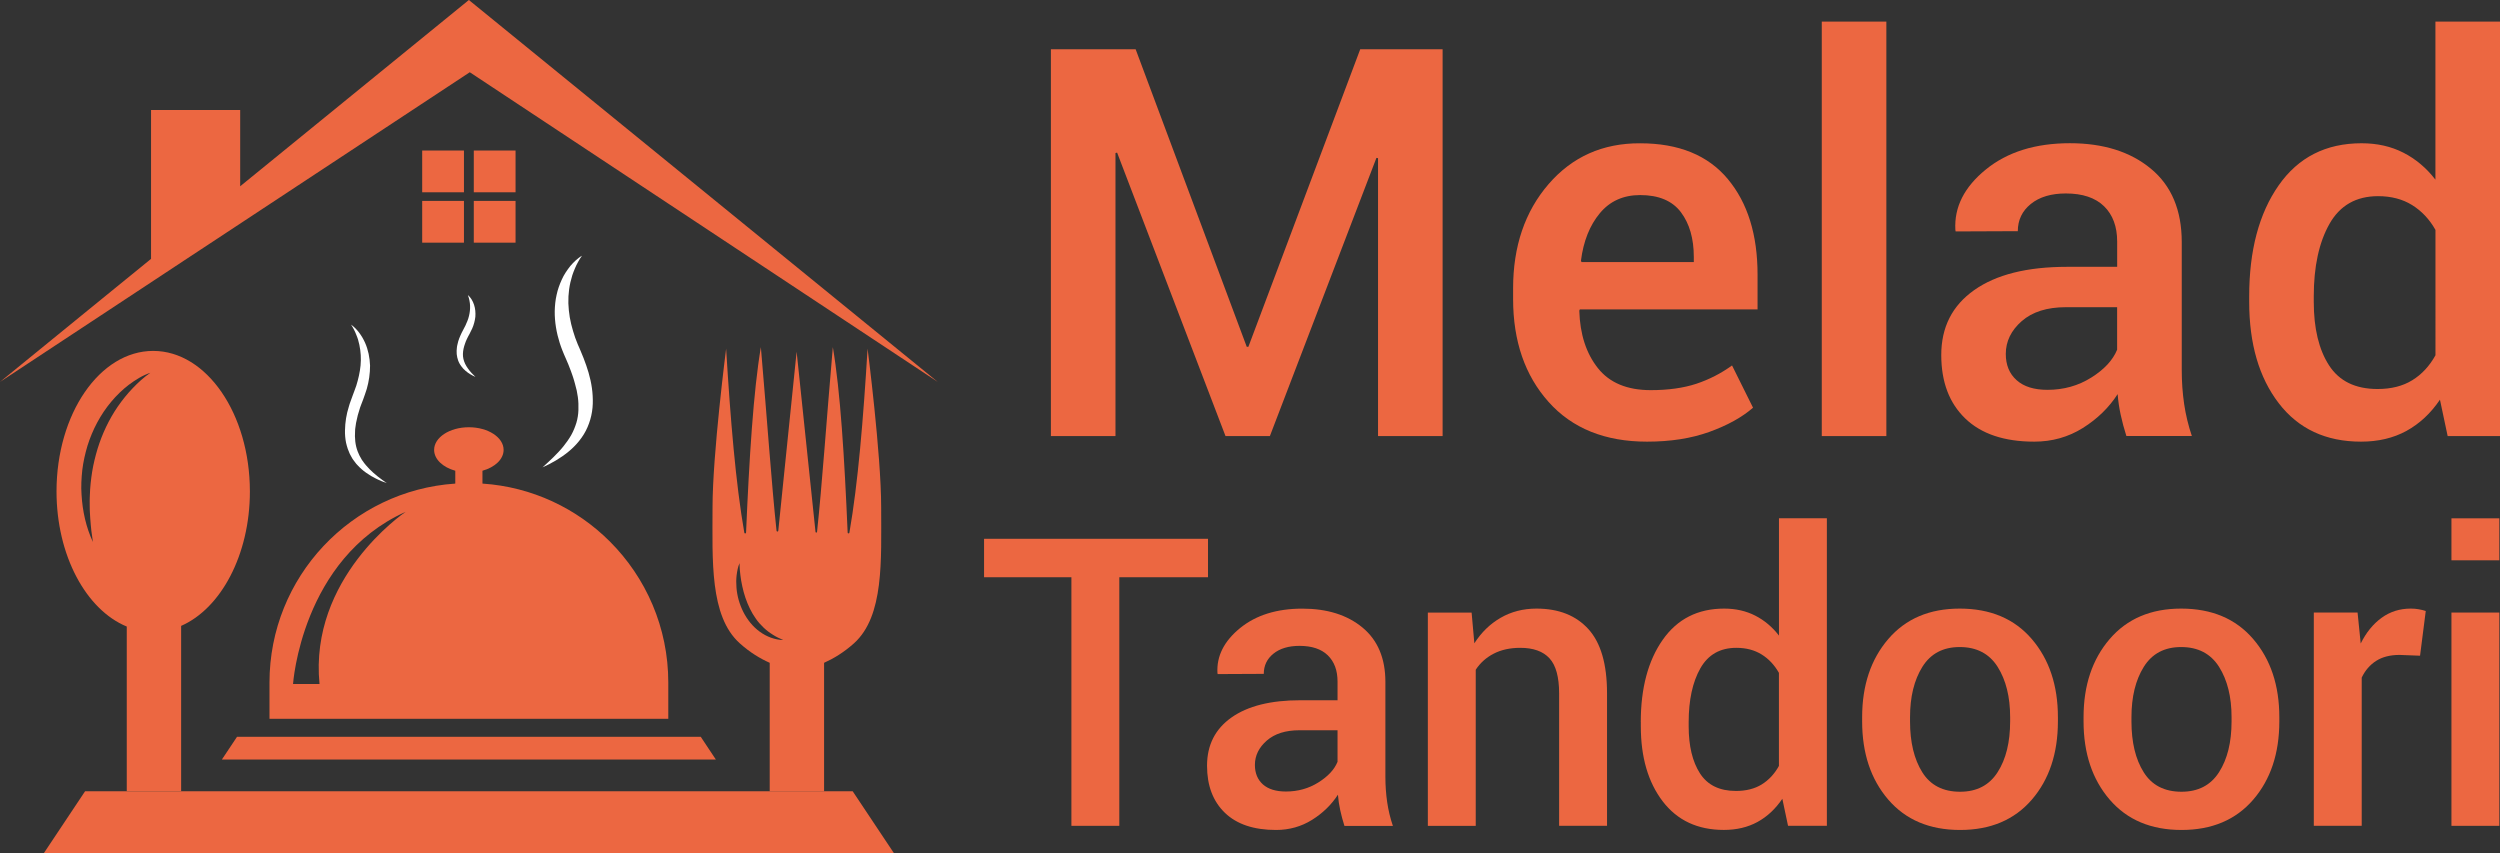
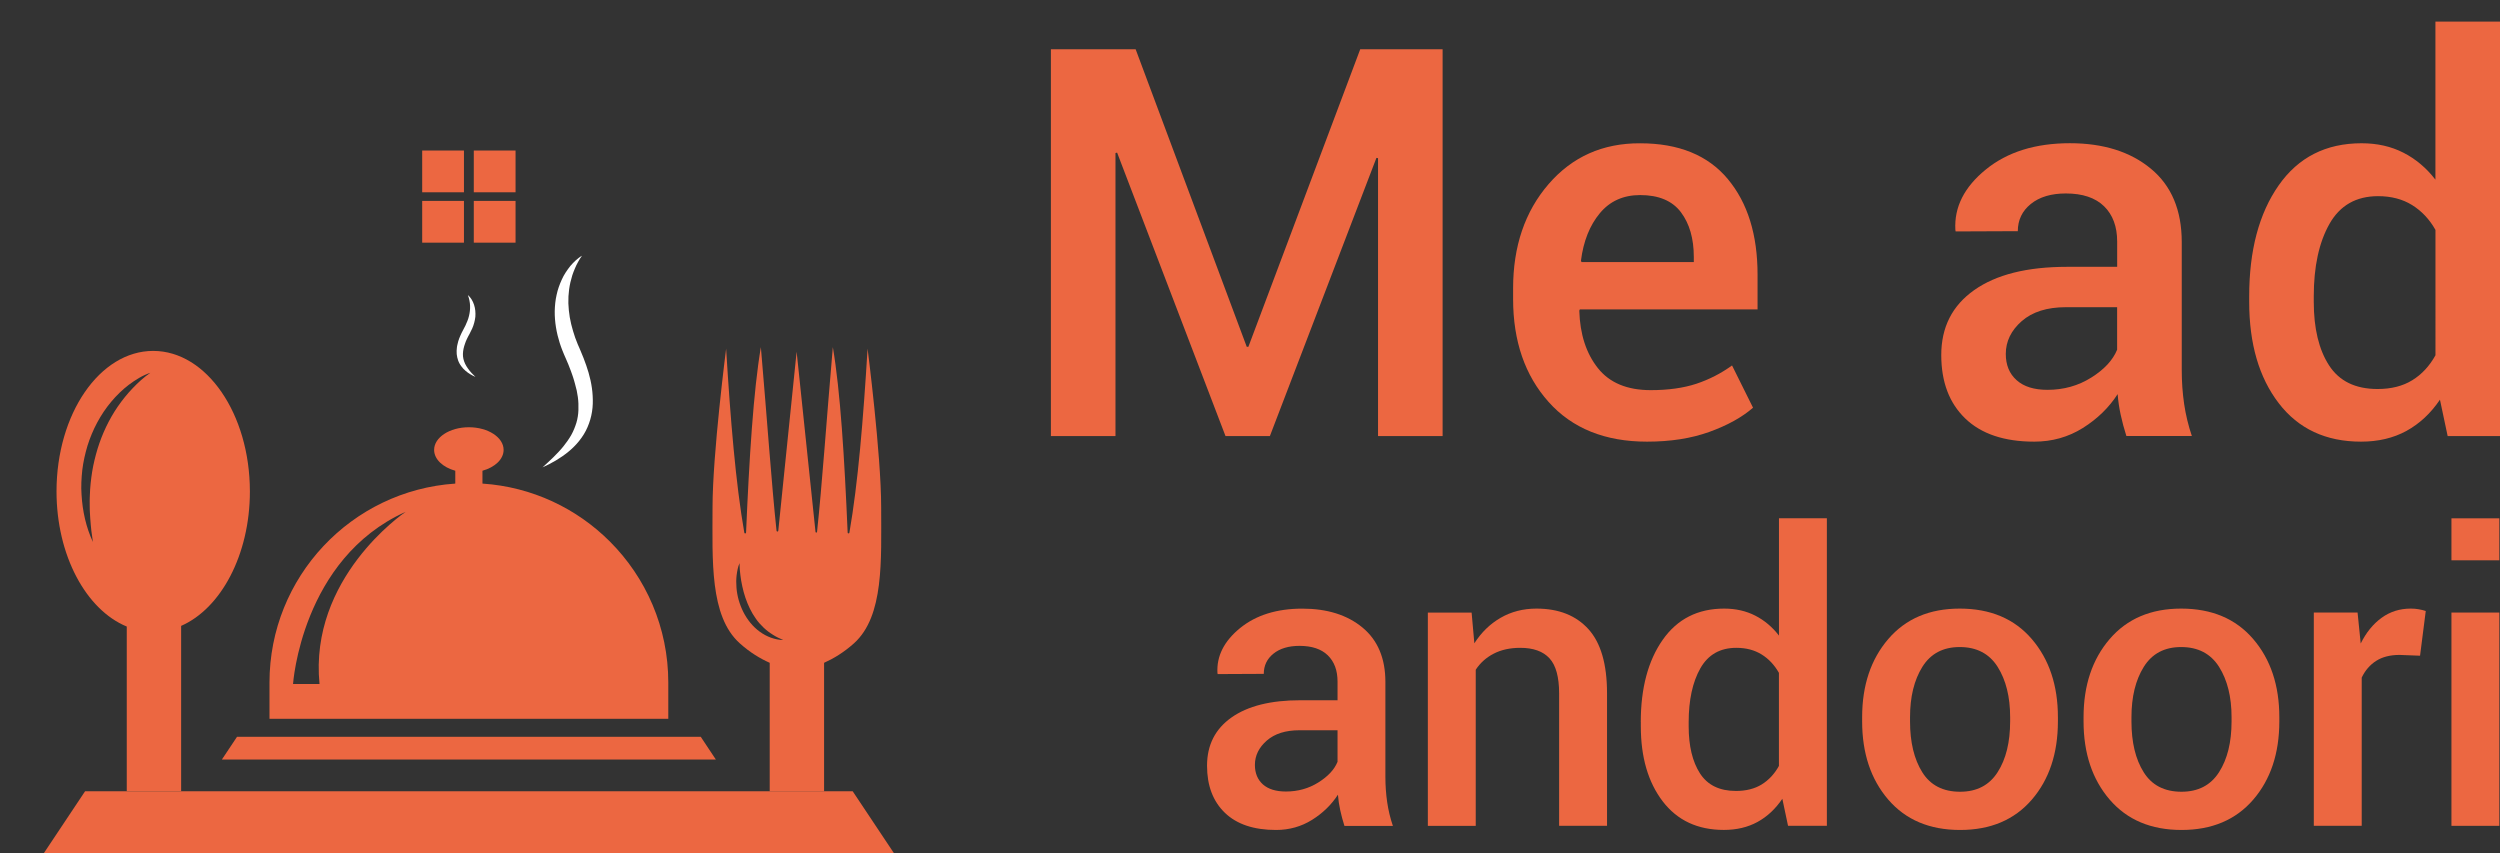
<svg xmlns="http://www.w3.org/2000/svg" version="1.1" id="Layer_1" x="0px" y="0px" viewBox="0 0 574.15 195.95" style="enable-background:new 0 0 574.15 195.95;" xml:space="preserve">
  <rect x="0" y="0" width="574.15" height="195.95" fill="#333333" stroke="none" />
  <style type="text/css">
	.st0{display:none;fill:#FED468;}
	.st1{fill:#EC6741;}
	.st2{fill:#FFFFFF;}
</style>
  <rect x="592" y="1097.56" class="st0" width="36" height="145" />
  <g>
-     <polygon class="st1" points="215.36,87.71 107.89,16.59 46.84,56.83 43.71,58.89 32.4,66.35 23.24,72.39 0,87.71 23.24,68.77    34.69,59.45 34.69,25.26 55.16,25.26 55.16,42.78 107.68,0  " />
    <g>
      <rect x="96.96" y="34.57" class="st1" width="9.59" height="9.59" />
      <rect x="108.81" y="34.57" class="st1" width="9.59" height="9.59" />
      <rect x="96.96" y="46.14" class="st1" width="9.59" height="9.59" />
      <rect x="108.81" y="46.14" class="st1" width="9.59" height="9.59" />
    </g>
    <g>
-       <path class="st2" d="M88.82,110.95c-0.41-0.14-0.82-0.31-1.23-0.46c-0.41-0.16-0.8-0.36-1.2-0.55c-0.79-0.38-1.56-0.84-2.29-1.36    c-0.74-0.51-1.43-1.13-2.06-1.82l-0.24-0.26l-0.21-0.28l-0.43-0.57c-0.15-0.18-0.27-0.39-0.38-0.6l-0.35-0.63    c-0.13-0.21-0.2-0.44-0.29-0.66l-0.27-0.67c-0.17-0.45-0.26-0.92-0.39-1.39c-0.19-0.94-0.27-1.9-0.25-2.84    c0.03-1.88,0.33-3.73,0.88-5.45l0.19-0.65c0.07-0.22,0.15-0.42,0.23-0.64l0.46-1.27l0.43-1.16c0.13-0.38,0.29-0.75,0.41-1.13    c0.47-1.53,0.83-3.07,0.98-4.64c0.15-1.57,0.05-3.16-0.28-4.74c-0.03-0.2-0.1-0.39-0.15-0.59c-0.05-0.2-0.1-0.4-0.15-0.6    c-0.14-0.38-0.25-0.79-0.43-1.16c-0.14-0.4-0.33-0.77-0.52-1.15c-0.2-0.38-0.41-0.76-0.65-1.12c0.71,0.5,1.33,1.15,1.86,1.85    c0.28,0.35,0.5,0.73,0.74,1.11c0.21,0.39,0.44,0.78,0.61,1.19c0.73,1.64,1.08,3.45,1.15,5.26c0,1.81-0.26,3.61-0.75,5.33    c-0.12,0.43-0.28,0.85-0.42,1.27c-0.15,0.41-0.29,0.86-0.44,1.24l-0.45,1.17c-0.07,0.2-0.15,0.39-0.22,0.59l-0.18,0.6    c-0.12,0.4-0.25,0.79-0.36,1.19l-0.27,1.2c-0.12,0.4-0.16,0.8-0.22,1.21l-0.09,0.61c-0.04,0.2-0.03,0.4-0.04,0.61    c-0.11,1.61,0.03,3.23,0.61,4.73l0.24,0.55c0.08,0.18,0.15,0.37,0.26,0.54l0.3,0.53l0.15,0.27l0.18,0.25    c0.46,0.68,1.01,1.3,1.59,1.9C86.03,108.93,87.4,109.96,88.82,110.95z" />
      <path class="st2" d="M109.19,86.56c-0.82-0.35-1.6-0.81-2.3-1.42c-0.36-0.3-0.68-0.65-0.96-1.04c-0.16-0.19-0.26-0.41-0.4-0.62    c-0.13-0.21-0.21-0.45-0.31-0.68c-0.09-0.23-0.14-0.48-0.21-0.73c-0.06-0.25-0.08-0.5-0.12-0.75c-0.04-0.5-0.02-1.01,0.04-1.49    c0.02-0.25,0.07-0.48,0.13-0.72c0.05-0.24,0.1-0.48,0.17-0.7l0.23-0.68l0.27-0.65c0.17-0.44,0.4-0.83,0.61-1.25l0.56-1.08    c0.32-0.71,0.64-1.43,0.81-2.19c0.37-1.5,0.38-3.12-0.26-4.81c0.68,0.58,1.15,1.4,1.43,2.27c0.29,0.88,0.36,1.82,0.29,2.75    c-0.11,0.92-0.35,1.83-0.72,2.67c-0.19,0.41-0.4,0.84-0.6,1.22c-0.19,0.37-0.42,0.73-0.58,1.11l-0.26,0.57l-0.21,0.58    c-0.08,0.19-0.13,0.39-0.19,0.58c-0.06,0.19-0.12,0.39-0.15,0.59c-0.16,0.78-0.21,1.58-0.03,2.35c0.1,0.38,0.22,0.76,0.4,1.13    c0.18,0.37,0.4,0.72,0.64,1.06C107.95,85.34,108.57,85.95,109.19,86.56z" />
      <path class="st2" d="M124.59,107.34c0.86-0.78,1.71-1.56,2.52-2.35c0.8-0.81,1.58-1.6,2.26-2.45c0.68-0.86,1.31-1.72,1.82-2.63    c0.51-0.91,0.88-1.85,1.18-2.8c0.28-0.95,0.44-1.93,0.47-2.92c0.03-0.99,0.01-1.99-0.13-3c-0.13-1.01-0.35-2.02-0.65-3.02    c-0.12-0.51-0.29-1.01-0.44-1.51c-0.18-0.5-0.33-1.01-0.53-1.51c-0.19-0.5-0.37-1-0.58-1.5c-0.2-0.5-0.42-1-0.64-1.49l-0.17-0.38    l-0.18-0.42l-0.35-0.85c-0.21-0.57-0.44-1.14-0.62-1.73c-0.74-2.34-1.18-4.83-1.15-7.33c0.03-1.25,0.15-2.51,0.43-3.73    c0.25-1.22,0.69-2.41,1.2-3.53c0.5-1.13,1.21-2.15,1.95-3.1c0.4-0.46,0.81-0.9,1.25-1.3c0.22-0.2,0.46-0.39,0.69-0.57    c0.24-0.18,0.48-0.35,0.74-0.49c-0.35,0.46-0.64,0.95-0.91,1.45c-0.28,0.49-0.52,1-0.73,1.51c-0.22,0.51-0.42,1.03-0.59,1.55    c-0.16,0.53-0.31,1.06-0.43,1.59c-0.48,2.13-0.59,4.31-0.36,6.44c0.1,1.07,0.29,2.13,0.54,3.18c0.27,1.05,0.56,2.09,0.92,3.11    c0.18,0.51,0.38,1.02,0.59,1.52l0.33,0.75l0.33,0.78c0.23,0.54,0.46,1.08,0.67,1.63c0.22,0.55,0.42,1.1,0.61,1.66    c0.78,2.23,1.35,4.57,1.48,7c0.07,1.21,0.05,2.44-0.15,3.66c-0.19,1.22-0.54,2.41-1.03,3.54c-0.48,1.13-1.14,2.18-1.89,3.12    c-0.75,0.94-1.6,1.79-2.51,2.53C128.7,105.25,126.68,106.4,124.59,107.34z" />
    </g>
    <g>
      <path class="st1" d="M35.18,80.59c-12.26,0-22.2,14.45-22.2,32.26c0,14.76,6.82,27.21,16.13,31.04v37.82H41.6v-37.97    c9.13-4,15.79-16.32,15.79-30.89C57.38,95.04,47.44,80.59,35.18,80.59z M30.46,89.17c-1.24,1.3-2.38,2.71-3.4,4.19    c-2.04,2.97-3.59,6.27-4.65,9.7c-0.52,1.72-0.95,3.48-1.24,5.25c-0.28,1.78-0.48,3.57-0.53,5.37c-0.01,0.45-0.05,0.9-0.04,1.35    l0.01,1.35l0.01,0.68l0.03,0.68l0.08,1.35c0.05,0.9,0.16,1.8,0.24,2.7c0.11,0.9,0.25,1.79,0.37,2.68    c-1.58-3.39-2.39-7.08-2.61-10.85c-0.14-1.88-0.03-3.78,0.17-5.68c0.23-1.89,0.65-3.76,1.2-5.6c1.15-3.65,2.97-7.12,5.42-10.05    c1.22-1.46,2.59-2.8,4.09-3.94c1.52-1.12,3.12-2.15,4.92-2.73C33.03,86.64,31.7,87.87,30.46,89.17z" />
      <path class="st1" d="M202.37,116.5c0-12.14-3.12-36.43-3.12-36.43c-0.98,16.08-2.2,31-4.18,42.27c-0.04,0.24-0.39,0.21-0.4-0.03    c-0.73-17.1-1.68-32.54-3.4-42.59c-1.43,16.5-2.5,31.97-3.63,42.44c-0.02,0.21-0.33,0.21-0.35,0l-4.31-41.14l-0.03-0.24v0.02    l-4.21,41.1c-0.02,0.24-0.37,0.24-0.4,0c-1.12-10.46-2.19-25.81-3.6-42.17c-1.71,10.05-2.67,25.49-3.4,42.59    c-0.01,0.24-0.36,0.27-0.4,0.03c-1.98-11.28-3.2-26.2-4.18-42.27c0,0-3.12,24.28-3.12,36.43s-0.69,24.98,6.24,31.22    c2.36,2.13,4.76,3.55,6.89,4.49v29.51h12.49v-29.51c2.13-0.95,4.52-2.37,6.88-4.49C203.06,141.48,202.37,128.64,202.37,116.5z     M174.48,145.07c-1.61-1.17-2.88-2.78-3.77-4.53c-0.88-1.75-1.42-3.65-1.57-5.56c-0.08-0.95-0.08-1.91,0.03-2.86    c0.13-0.94,0.28-1.89,0.67-2.79c0,0.91,0.08,1.81,0.19,2.7c0.1,0.9,0.26,1.79,0.45,2.66c0.38,1.76,0.95,3.48,1.74,5.09    c0.39,0.81,0.85,1.58,1.37,2.31c0.51,0.74,1.11,1.41,1.76,2.03c0.32,0.32,0.67,0.59,1.02,0.88c0.18,0.14,0.36,0.26,0.55,0.39    c0.18,0.13,0.37,0.25,0.56,0.37c0.75,0.5,1.58,0.87,2.41,1.23C177.98,146.95,176.08,146.24,174.48,145.07z" />
    </g>
    <path class="st1" d="M140.06,124.36c-7.6-7.6-17.86-12.54-29.26-13.3v-2.95c2.86-0.79,4.86-2.64,4.86-4.79   c0-2.87-3.57-5.2-7.98-5.2c-4.41,0-7.98,2.33-7.98,5.2c0,2.15,2,4,4.86,4.79v2.95c-23.83,1.6-42.67,21.44-42.67,45.69v8.33h91.59   v-8.33C153.48,144.1,148.35,132.65,140.06,124.36z M73.38,157.09H67.3c0,0,1.93-28.78,25.85-39.54   C92.51,117.99,70.99,132.82,73.38,157.09z" />
    <polygon class="st1" points="164.4,174.43 50.96,174.43 54.43,169.22 160.94,169.22  " />
    <polygon class="st1" points="205.31,195.95 10.06,195.95 19.54,181.72 195.83,181.72  " />
  </g>
  <path class="st1" d="M286.33,79.65h0.37l25.69-68.34h18.92v88.84h-14.83V36.32l-0.37-0.06l-24.47,63.89h-10.19l-24.9-65.11  l-0.37,0.12v64.98h-14.83V11.31h19.46L286.33,79.65z" />
  <path class="st1" d="M378.26,101.43c-9.64,0-17.18-3.04-22.61-9.12c-5.43-6.08-8.15-13.96-8.15-23.64v-2.44  c0-9.68,2.72-17.66,8.15-23.95c5.43-6.28,12.44-9.41,21.02-9.37c8.87,0,15.58,2.74,20.14,8.21c4.56,5.47,6.83,12.78,6.83,21.94v7.99  h-40.82l-0.12,0.31c0.16,5.41,1.59,9.8,4.27,13.18c2.68,3.38,6.73,5.06,12.14,5.06c4.03,0,7.51-0.49,10.46-1.46  c2.95-0.98,5.68-2.38,8.21-4.21l4.82,9.7c-2.52,2.2-5.86,4.05-10.01,5.55C388.45,100.68,383.67,101.43,378.26,101.43z M376.68,44.8  c-3.87,0-6.96,1.39-9.27,4.18c-2.32,2.79-3.76,6.42-4.33,10.89l0.12,0.31H389v-1.16c0-4.23-0.99-7.66-2.96-10.28  C384.07,46.12,380.95,44.8,376.68,44.8z" />
-   <path class="st1" d="M433.22,100.15h-14.83V4.96h14.83V100.15z" />
  <path class="st1" d="M488.35,100.15c-0.53-1.67-0.97-3.29-1.31-4.88c-0.35-1.59-0.58-3.17-0.7-4.76c-1.99,3.09-4.66,5.69-7.99,7.78  c-3.34,2.09-7.06,3.14-11.17,3.14c-6.87,0-12.15-1.77-15.83-5.31c-3.68-3.54-5.52-8.4-5.52-14.58c0-6.39,2.52-11.36,7.57-14.92  c5.04-3.56,12.14-5.34,21.3-5.34h11.53v-5.8c0-3.46-1.01-6.16-3.02-8.12c-2.01-1.95-4.93-2.93-8.76-2.93c-3.38,0-6.06,0.8-8.05,2.41  c-1.99,1.61-2.99,3.69-2.99,6.25l-14.28,0.06l-0.06-0.37c-0.29-5.21,2.04-9.82,6.99-13.85s11.38-6.04,19.31-6.04  c7.69,0,13.89,1.95,18.61,5.86c4.72,3.9,7.08,9.52,7.08,16.84v29.35c0,2.73,0.18,5.34,0.55,7.84c0.37,2.5,0.96,4.95,1.77,7.35  H488.35z M470.23,89.53c3.7,0,7.05-0.93,10.04-2.81c2.99-1.87,4.97-4.01,5.95-6.41v-9.76h-11.78c-4.31,0-7.69,1.07-10.13,3.2  c-2.44,2.14-3.66,4.65-3.66,7.54c0,2.52,0.82,4.53,2.47,6.01C464.77,88.79,467.14,89.53,470.23,89.53z" />
  <path class="st1" d="M516.55,68.05c0-10.54,2.26-19.03,6.77-25.48c4.51-6.45,10.86-9.67,19.04-9.67c3.58,0,6.78,0.72,9.61,2.17  c2.83,1.44,5.28,3.51,7.35,6.19V4.96h14.83v95.19h-12.02l-1.77-8.36c-2.12,3.13-4.68,5.52-7.69,7.17  c-3.01,1.65-6.49,2.47-10.43,2.47c-8.1,0-14.4-2.95-18.92-8.85c-4.52-5.9-6.77-13.65-6.77-23.25V68.05z M531.38,69.33  c0,6.1,1.17,10.96,3.51,14.58c2.34,3.62,6.05,5.43,11.14,5.43c3.13,0,5.79-0.67,7.96-2.01c2.18-1.34,3.96-3.25,5.34-5.74V52.8  c-1.38-2.44-3.17-4.34-5.37-5.71c-2.2-1.36-4.8-2.04-7.81-2.04c-5.04,0-8.77,2.13-11.17,6.38c-2.4,4.25-3.6,9.79-3.6,16.63V69.33z" />
-   <path class="st1" d="M277.43,132.57h-20.37v57.09h-11v-57.09H226v-8.83h51.43V132.57z" />
  <path class="st1" d="M308.76,189.66c-0.39-1.24-0.72-2.44-0.97-3.62c-0.26-1.18-0.43-2.35-0.52-3.53c-1.48,2.29-3.46,4.22-5.93,5.77  c-2.48,1.55-5.24,2.33-8.28,2.33c-5.1,0-9.02-1.31-11.75-3.94c-2.73-2.63-4.1-6.23-4.1-10.82c0-4.74,1.87-8.43,5.61-11.07  c3.74-2.64,9.01-3.96,15.8-3.96h8.56v-4.3c0-2.57-0.75-4.57-2.24-6.02c-1.49-1.45-3.66-2.17-6.5-2.17c-2.51,0-4.5,0.6-5.98,1.79  c-1.48,1.19-2.22,2.74-2.22,4.64l-10.59,0.05l-0.05-0.27c-0.21-3.86,1.52-7.29,5.18-10.28c3.67-2.99,8.44-4.48,14.33-4.48  c5.7,0,10.31,1.45,13.81,4.35c3.5,2.9,5.25,7.06,5.25,12.49v21.78c0,2.02,0.14,3.96,0.41,5.82c0.27,1.86,0.71,3.67,1.31,5.46H308.76  z M295.32,181.78c2.75,0,5.23-0.69,7.45-2.08c2.22-1.39,3.69-2.97,4.41-4.75v-7.24h-8.74c-3.2,0-5.7,0.79-7.52,2.38  c-1.81,1.58-2.72,3.45-2.72,5.59c0,1.87,0.61,3.36,1.83,4.46C291.26,181.23,293.02,181.78,295.32,181.78z" />
  <path class="st1" d="M337.97,140.68l0.63,7.06c1.6-2.5,3.61-4.46,6.04-5.86c2.43-1.4,5.17-2.11,8.22-2.11  c5.1,0,9.08,1.57,11.93,4.71c2.85,3.14,4.28,8.04,4.28,14.71v30.47h-11v-30.38c0-3.8-0.74-6.5-2.22-8.1c-1.48-1.6-3.71-2.4-6.7-2.4  c-2.35,0-4.39,0.45-6.11,1.34c-1.72,0.89-3.09,2.12-4.12,3.69v35.86h-11v-48.98H337.97z" />
  <path class="st1" d="M376.82,165.85c0-7.82,1.68-14.12,5.03-18.9c3.35-4.78,8.06-7.18,14.12-7.18c2.66,0,5.03,0.54,7.13,1.61  c2.1,1.07,3.92,2.6,5.46,4.59v-26.94h11v70.62h-8.92l-1.31-6.2c-1.57,2.32-3.47,4.1-5.7,5.32c-2.23,1.22-4.81,1.83-7.74,1.83  c-6.01,0-10.68-2.19-14.03-6.56c-3.35-4.38-5.03-10.13-5.03-17.25V165.85z M387.82,166.8c0,4.53,0.87,8.13,2.6,10.82  c1.74,2.69,4.49,4.03,8.26,4.03c2.32,0,4.29-0.5,5.91-1.49c1.61-1,2.94-2.41,3.96-4.26v-21.37c-1.03-1.81-2.35-3.22-3.98-4.23  c-1.63-1.01-3.56-1.52-5.8-1.52c-3.74,0-6.5,1.58-8.28,4.73c-1.78,3.15-2.67,7.27-2.67,12.34V166.8z" />
  <path class="st1" d="M427.66,164.71c0-7.3,2-13.29,6-17.95c4-4.66,9.47-6.99,16.41-6.99c7.03,0,12.55,2.33,16.55,6.99  c4,4.66,6,10.65,6,17.95v0.95c0,7.36-2,13.36-6,18c-4,4.63-9.48,6.95-16.46,6.95c-7,0-12.5-2.32-16.5-6.97c-4-4.65-6-10.64-6-17.97  V164.71z M438.66,165.67c0,4.8,0.94,8.69,2.81,11.68c1.87,2.99,4.77,4.48,8.69,4.48c3.83,0,6.71-1.5,8.62-4.5  c1.92-3,2.87-6.89,2.87-11.66v-0.95c0-4.68-0.96-8.53-2.87-11.57c-1.92-3.03-4.82-4.55-8.71-4.55c-3.83,0-6.69,1.52-8.58,4.55  c-1.89,3.03-2.83,6.89-2.83,11.57V165.67z" />
  <path class="st1" d="M478.51,164.71c0-7.3,2-13.29,6-17.95c4-4.66,9.47-6.99,16.41-6.99c7.03,0,12.55,2.33,16.55,6.99  c4,4.66,6,10.65,6,17.95v0.95c0,7.36-2,13.36-6,18c-4,4.63-9.48,6.95-16.46,6.95c-7,0-12.5-2.32-16.5-6.97c-4-4.65-6-10.64-6-17.97  V164.71z M489.51,165.67c0,4.8,0.93,8.69,2.81,11.68c1.87,2.99,4.77,4.48,8.69,4.48c3.83,0,6.71-1.5,8.62-4.5  c1.92-3,2.87-6.89,2.87-11.66v-0.95c0-4.68-0.96-8.53-2.87-11.57c-1.92-3.03-4.82-4.55-8.71-4.55c-3.83,0-6.69,1.52-8.58,4.55  c-1.89,3.03-2.83,6.89-2.83,11.57V165.67z" />
  <path class="st1" d="M555.79,150.59l-4.71-0.18c-2.14,0-3.93,0.45-5.36,1.36c-1.43,0.91-2.54,2.19-3.33,3.85v34.04h-11v-48.98h10.05  l0.72,7.11c1.24-2.5,2.83-4.47,4.78-5.89c1.95-1.42,4.19-2.13,6.72-2.13c0.66,0,1.28,0.05,1.86,0.16c0.57,0.11,1.1,0.23,1.58,0.39  L555.79,150.59z" />
  <path class="st1" d="M574,128.68h-11v-9.64h11V128.68z M574,189.66h-11v-48.98h11V189.66z" />
</svg>